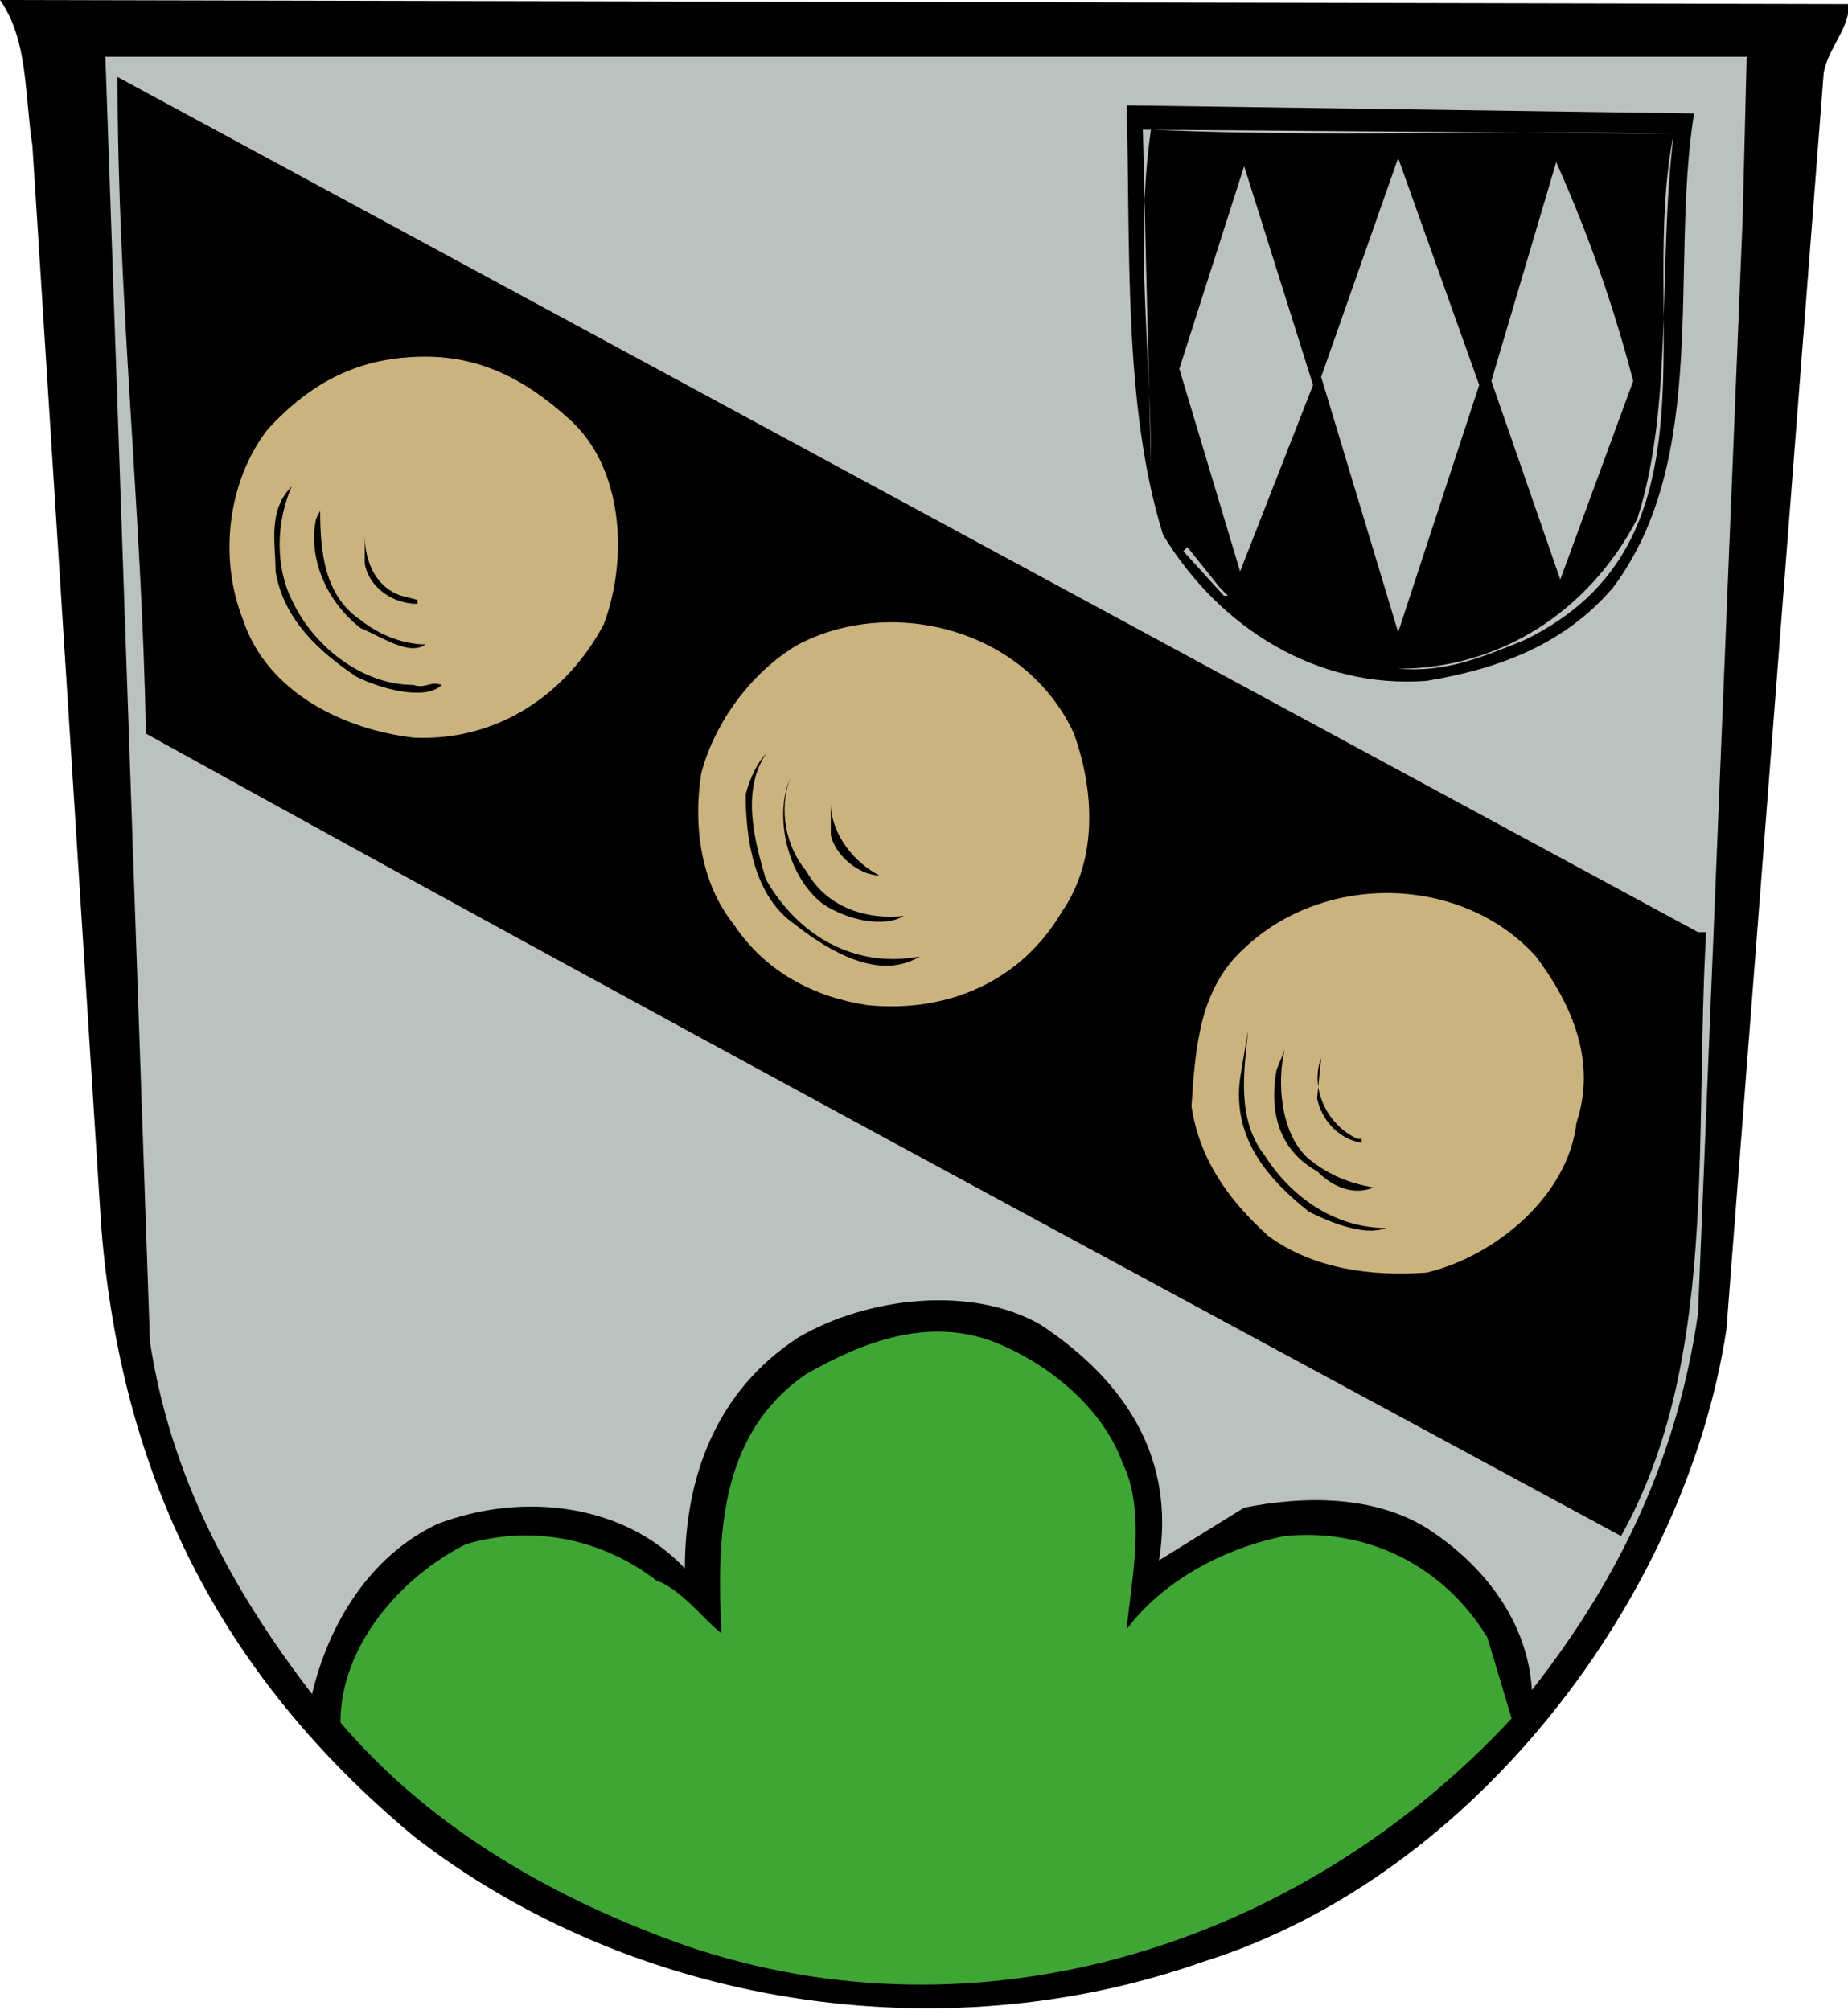
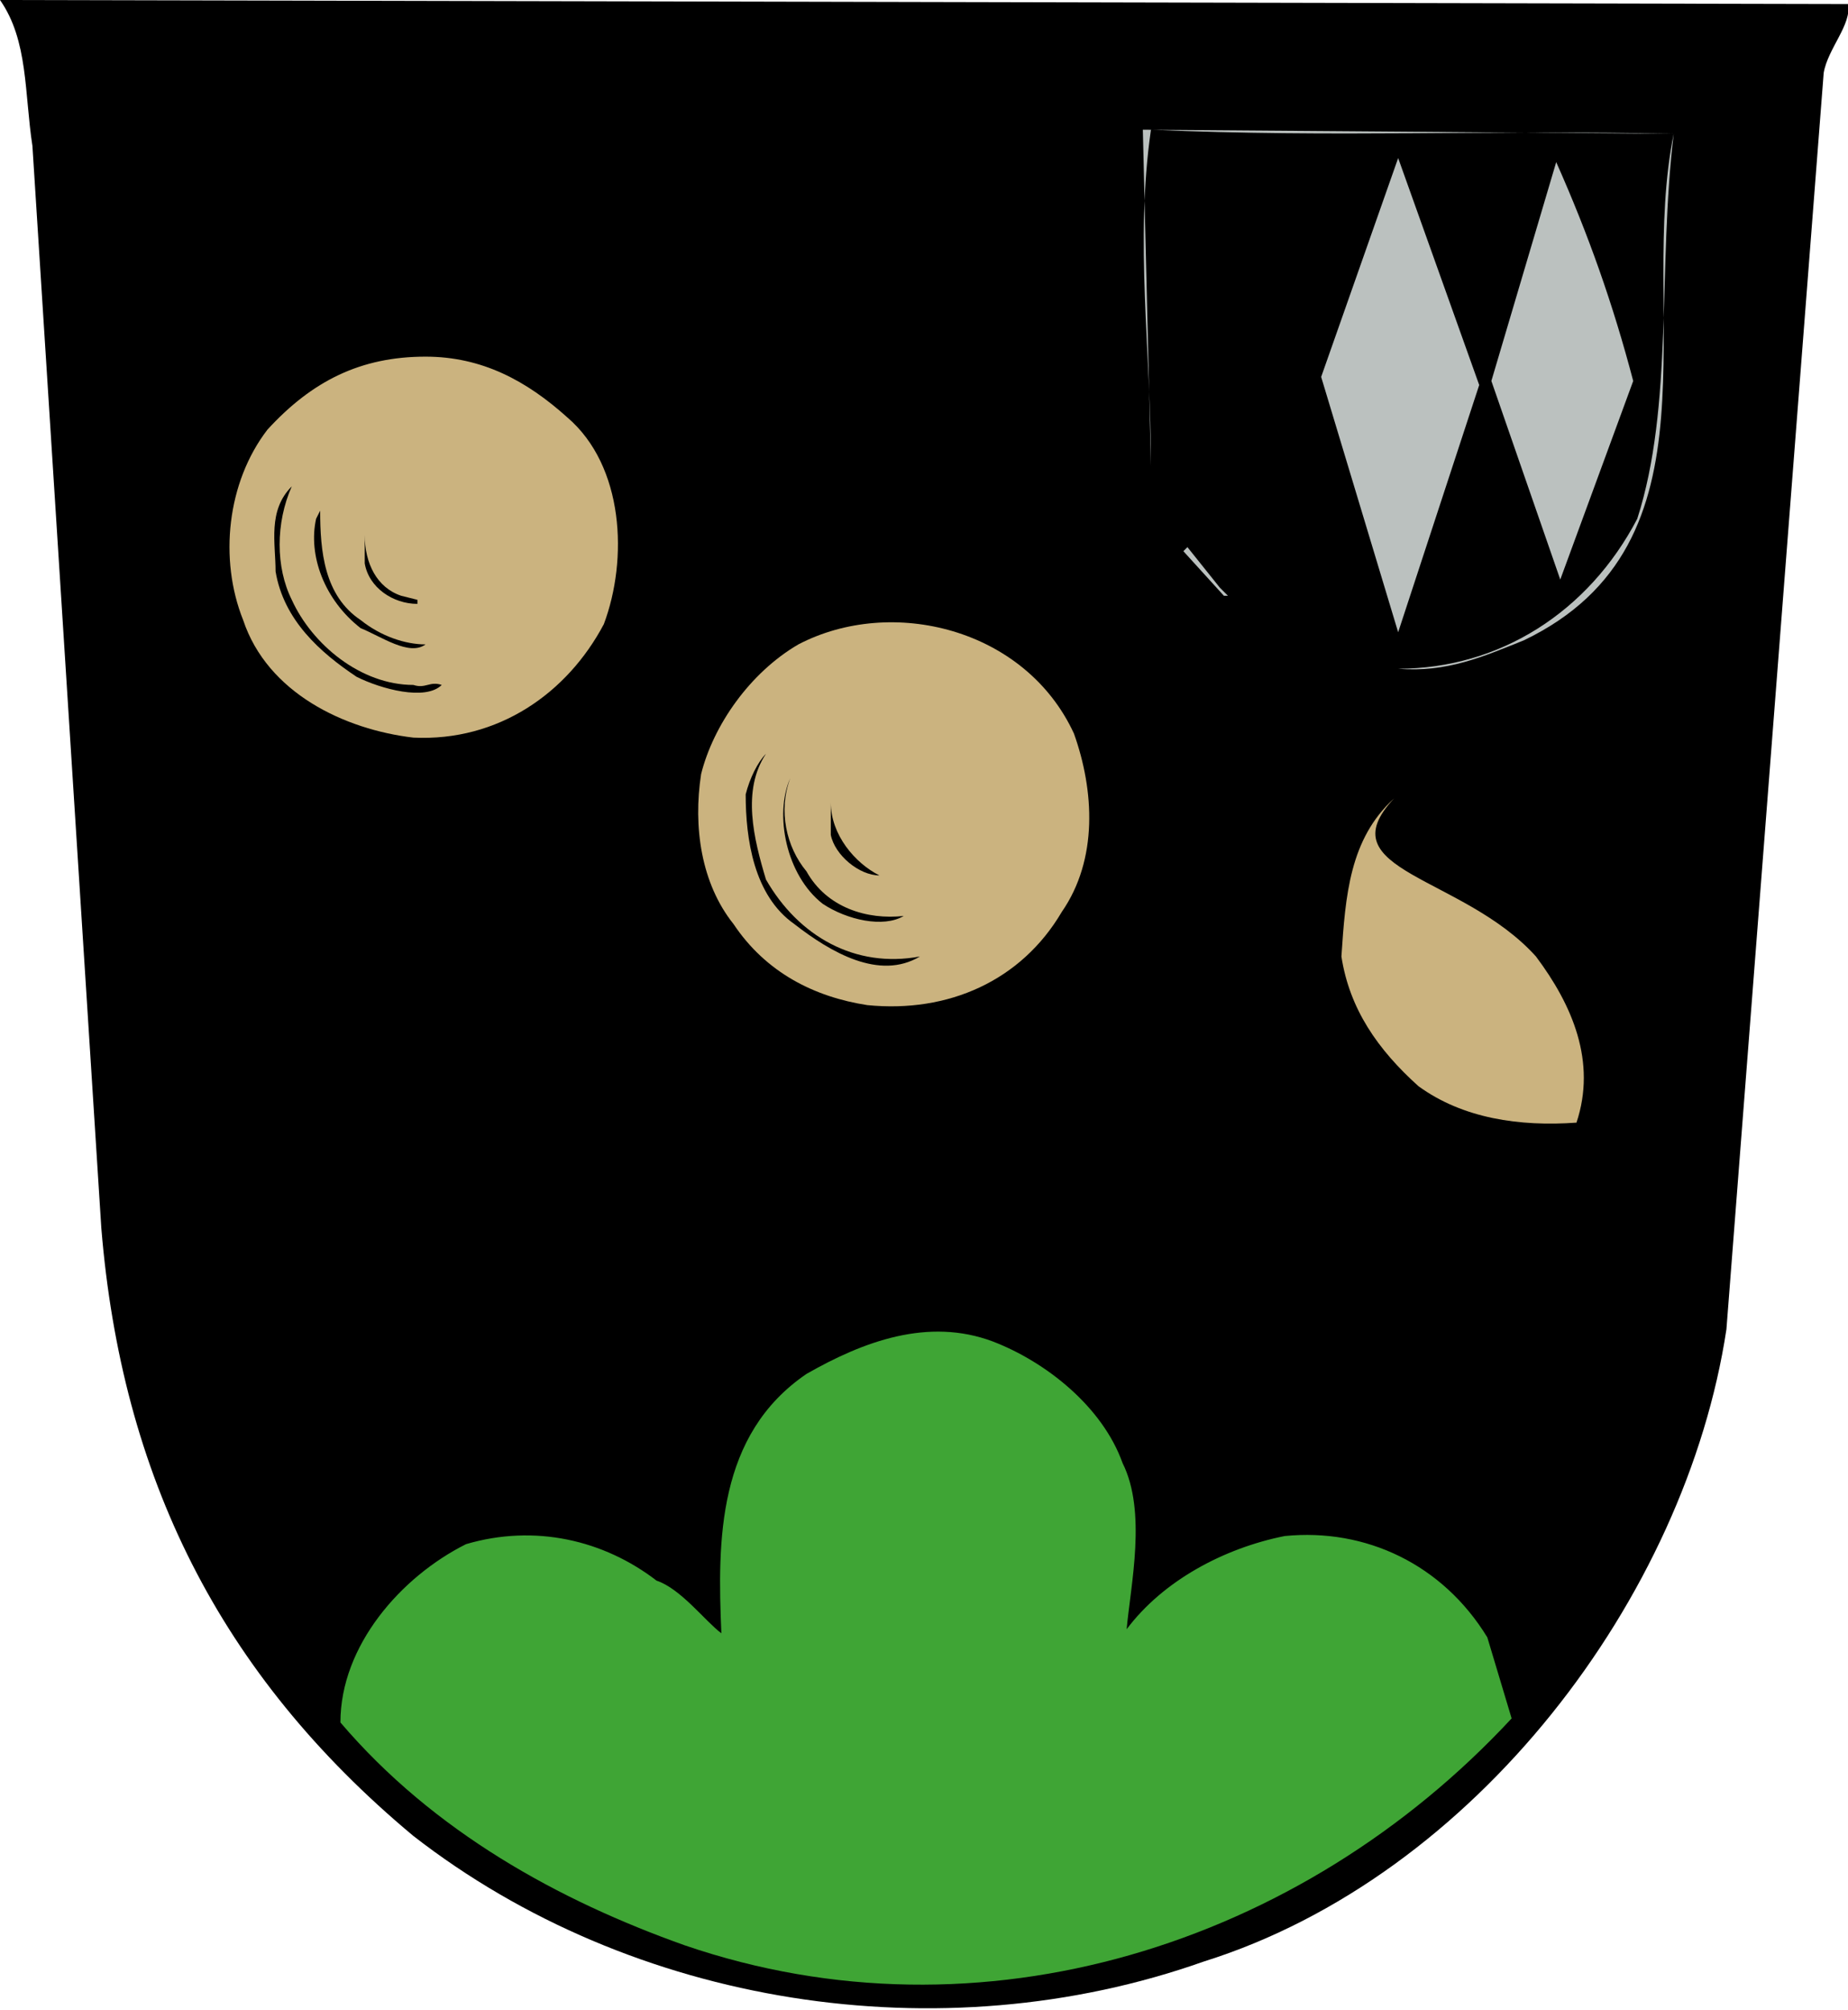
<svg xmlns="http://www.w3.org/2000/svg" version="1.1" id="Ebene_1" x="0px" y="0px" viewBox="0 0 45.6 49.6" style="enable-background:new 0 0 45.6 49.6;" xml:space="preserve">
  <style type="text/css">
	.st0{fill:#BBC1BF;}
	.st1{fill:#CBB37F;}
	.st2{fill:#3FA535;}
</style>
  <g>
    <path d="M45.6,0.1c0.1,0.5-0.5,1.1-0.6,1.7l-2.4,31c-1,6.6-6.2,13.5-12.9,15.6c-6.5,2.3-14.1,1.1-19.5-3.1c-4.8-4-7.2-8.9-7.7-15   L0.8,3.6C0.6,2.3,0.7,1,0,0L45.6,0.1z" />
-     <path class="st0" d="M43,5.4l-1.1,27c-0.5,3.5-1.9,6.5-4.1,9.3c-0.1-1.7-1.2-3.1-2.6-4c-1.3-0.8-3-0.8-4.5-0.5l-2.1,1.3   c0.4-2.5-0.8-4.4-2.9-5.8c-1.7-1-4.3-0.7-6,0.3c-2,1.3-2.8,3.4-2.8,5.7c-1.5-1.6-4-1.9-6.1-1.1c-1.7,0.8-2.7,2.5-3.1,4.2   c-2-2.6-3.5-5.4-4-8.7L2.6,1.4h40.5L43,5.4z" />
    <path d="M42.1,23c-0.3,5.2,0.3,10.6-2.1,14.9C27.8,31.3,15.7,24.8,3.6,18.1C3.5,12.6,2.9,7.4,2.9,1.9l39,21.1H42.1z" />
    <path d="M41.8,2.8c-0.6,3.8,0.4,8.5-2,11.7c-1.2,1.4-2.8,2-4.6,2.3c-2.7,0.2-5.1-1.3-6.5-3.6c-1-3.2-0.8-7.2-0.9-10.6L41.8,2.8z" />
    <path class="st0" d="M41.3,3.3c-0.9,4.4,1.3,10.1-3.7,12.5c-1,0.4-1.9,0.8-3.1,0.7c2.5,0,4.7-1.4,5.9-3.7   C41.3,10,40.9,6.6,41.3,3.3c-4.5-0.1-8.4,0.1-12.9-0.1c-0.4,2.8,0,5.4,0,8.3l-0.2-8.3L41.3,3.3z" />
    <polygon class="st0" points="34.5,15.6 32.6,9.3 34.5,3.9 36.5,9.5  " />
    <path class="st0" d="M40.3,9.4l-1.8,4.9l-1.7-4.9L38.4,4C39.2,5.8,39.8,7.5,40.3,9.4z" />
-     <polygon class="st0" points="30.6,14.1 29.1,9.1 30.7,4.1 32.4,9.5  " />
    <path class="st1" d="M14,10.3c1.4,1.2,1.5,3.5,0.9,5.1c-0.9,1.7-2.6,2.9-4.7,2.8C8.5,18,6.6,17.1,6,15.3c-0.6-1.5-0.4-3.4,0.6-4.7   c1.1-1.2,2.3-1.8,3.9-1.8C11.9,8.8,13,9.4,14,10.3z" />
    <rect x="28.6" y="11.6" class="st0" width="0" height="0.3" />
    <path d="M7.2,14.8c0.5,1.1,1.7,2.1,3,2.1c0.3,0.1,0.4-0.1,0.7,0c-0.4,0.4-1.5,0.1-2.1-0.2c-0.9-0.6-1.8-1.4-2-2.6   c0-0.7-0.2-1.5,0.4-2.1C6.8,12.9,6.8,14,7.2,14.8z" />
    <path class="st0" d="M28.7,12.2l0.4,1.1L28.7,12.2z" />
    <path d="M8.9,15.3c0.5,0.4,1.1,0.6,1.6,0.6c-0.4,0.3-1.1-0.2-1.6-0.4c-0.9-0.7-1.3-1.8-1.1-2.7l0.1-0.2C7.9,13.6,8,14.7,8.9,15.3z" />
    <path d="M9.9,14.7l0.4,0.1v0.1c-0.6,0-1.2-0.4-1.3-1v-0.7C9,13.9,9.3,14.5,9.9,14.7z" />
    <polygon class="st0" points="30.3,14.7 30.2,14.7 29.2,13.6 29.3,13.5 30.1,14.5  " />
    <path class="st0" d="M30.7,15l0.2,0.2L30.7,15z" />
    <path class="st1" d="M26.5,18.1c0.5,1.4,0.6,3.1-0.3,4.4c-1,1.7-2.8,2.5-4.8,2.3c-1.3-0.2-2.5-0.8-3.3-2c-0.8-1-1-2.4-0.8-3.7   c0.3-1.2,1.2-2.5,2.4-3.2C22,14.7,25.3,15.5,26.5,18.1z" />
    <path class="st0" d="M31.3,15.5l1.6,0.8L31.3,15.5z" />
    <path d="M18.9,18.6c-0.6,0.9-0.3,2.1,0,3.1c0.8,1.4,2.2,2.2,3.8,1.9c-1,0.6-2.2-0.1-3.1-0.8c-1-0.7-1.2-2.1-1.2-3.2   C18.5,19.2,18.7,18.8,18.9,18.6z" />
    <path d="M19.5,19.2c-0.3,0.8-0.1,1.7,0.4,2.3c0.5,0.9,1.5,1.2,2.4,1.1c-0.5,0.3-1.4,0.1-2-0.3C19.4,21.6,19.1,20.1,19.5,19.2z" />
    <path d="M21.7,21.6c-0.5,0-1.1-0.5-1.2-1v-0.8C20.5,20.6,21.1,21.3,21.7,21.6z" />
-     <path class="st1" d="M37.9,23.6c0.9,1.2,1.5,2.6,1,4.1c-0.2,1.8-2,3.3-3.7,3.7c-1.4,0.1-2.8-0.1-3.9-0.9c-1-0.9-1.7-1.9-1.9-3.2   c0.1-1.5,0.2-2.9,1.3-3.9C32.7,21.5,36.1,21.6,37.9,23.6z" />
+     <path class="st1" d="M37.9,23.6c0.9,1.2,1.5,2.6,1,4.1c-1.4,0.1-2.8-0.1-3.9-0.9c-1-0.9-1.7-1.9-1.9-3.2   c0.1-1.5,0.2-2.9,1.3-3.9C32.7,21.5,36.1,21.6,37.9,23.6z" />
    <path d="M31.2,28.5c0.7,1.1,1.8,1.8,3,1.8c-0.5,0.2-1.3-0.1-1.9-0.4c-1-0.8-1.9-1.8-1.7-3.3l0.2-1.2C30.7,26.4,30.5,27.6,31.2,28.5   z" />
    <path d="M32.3,28.6c0.5,0.4,1,0.6,1.6,0.7c-0.5,0.2-1,0-1.4-0.4c-0.9-0.5-1.2-1.4-1-2.5l0.2-0.5C31.5,26.7,31.6,28,32.3,28.6z" />
    <path d="M33.5,28.1h0.1v0.1c-0.6-0.1-1-0.6-1.1-1.1l0.1-1C32.3,26.9,32.8,27.8,33.5,28.1z" />
    <path class="st2" d="M27.7,36.1c0.6,1.2,0.2,3,0.1,4.1c0.9-1.2,2.4-2,3.9-2.3c2-0.2,3.9,0.7,5,2.5l0.6,2C32.1,48,24.2,50.5,16.9,48   c-3.1-1.1-6.2-2.8-8.5-5.5c0-1.9,1.5-3.6,3.1-4.4c1.7-0.5,3.4-0.1,4.7,0.9c0.6,0.2,1.2,1,1.6,1.3c-0.1-2.3-0.1-4.9,2.1-6.4   c1.4-0.8,3-1.4,4.6-0.8C25.8,33.6,27.2,34.7,27.7,36.1z" />
  </g>
</svg>